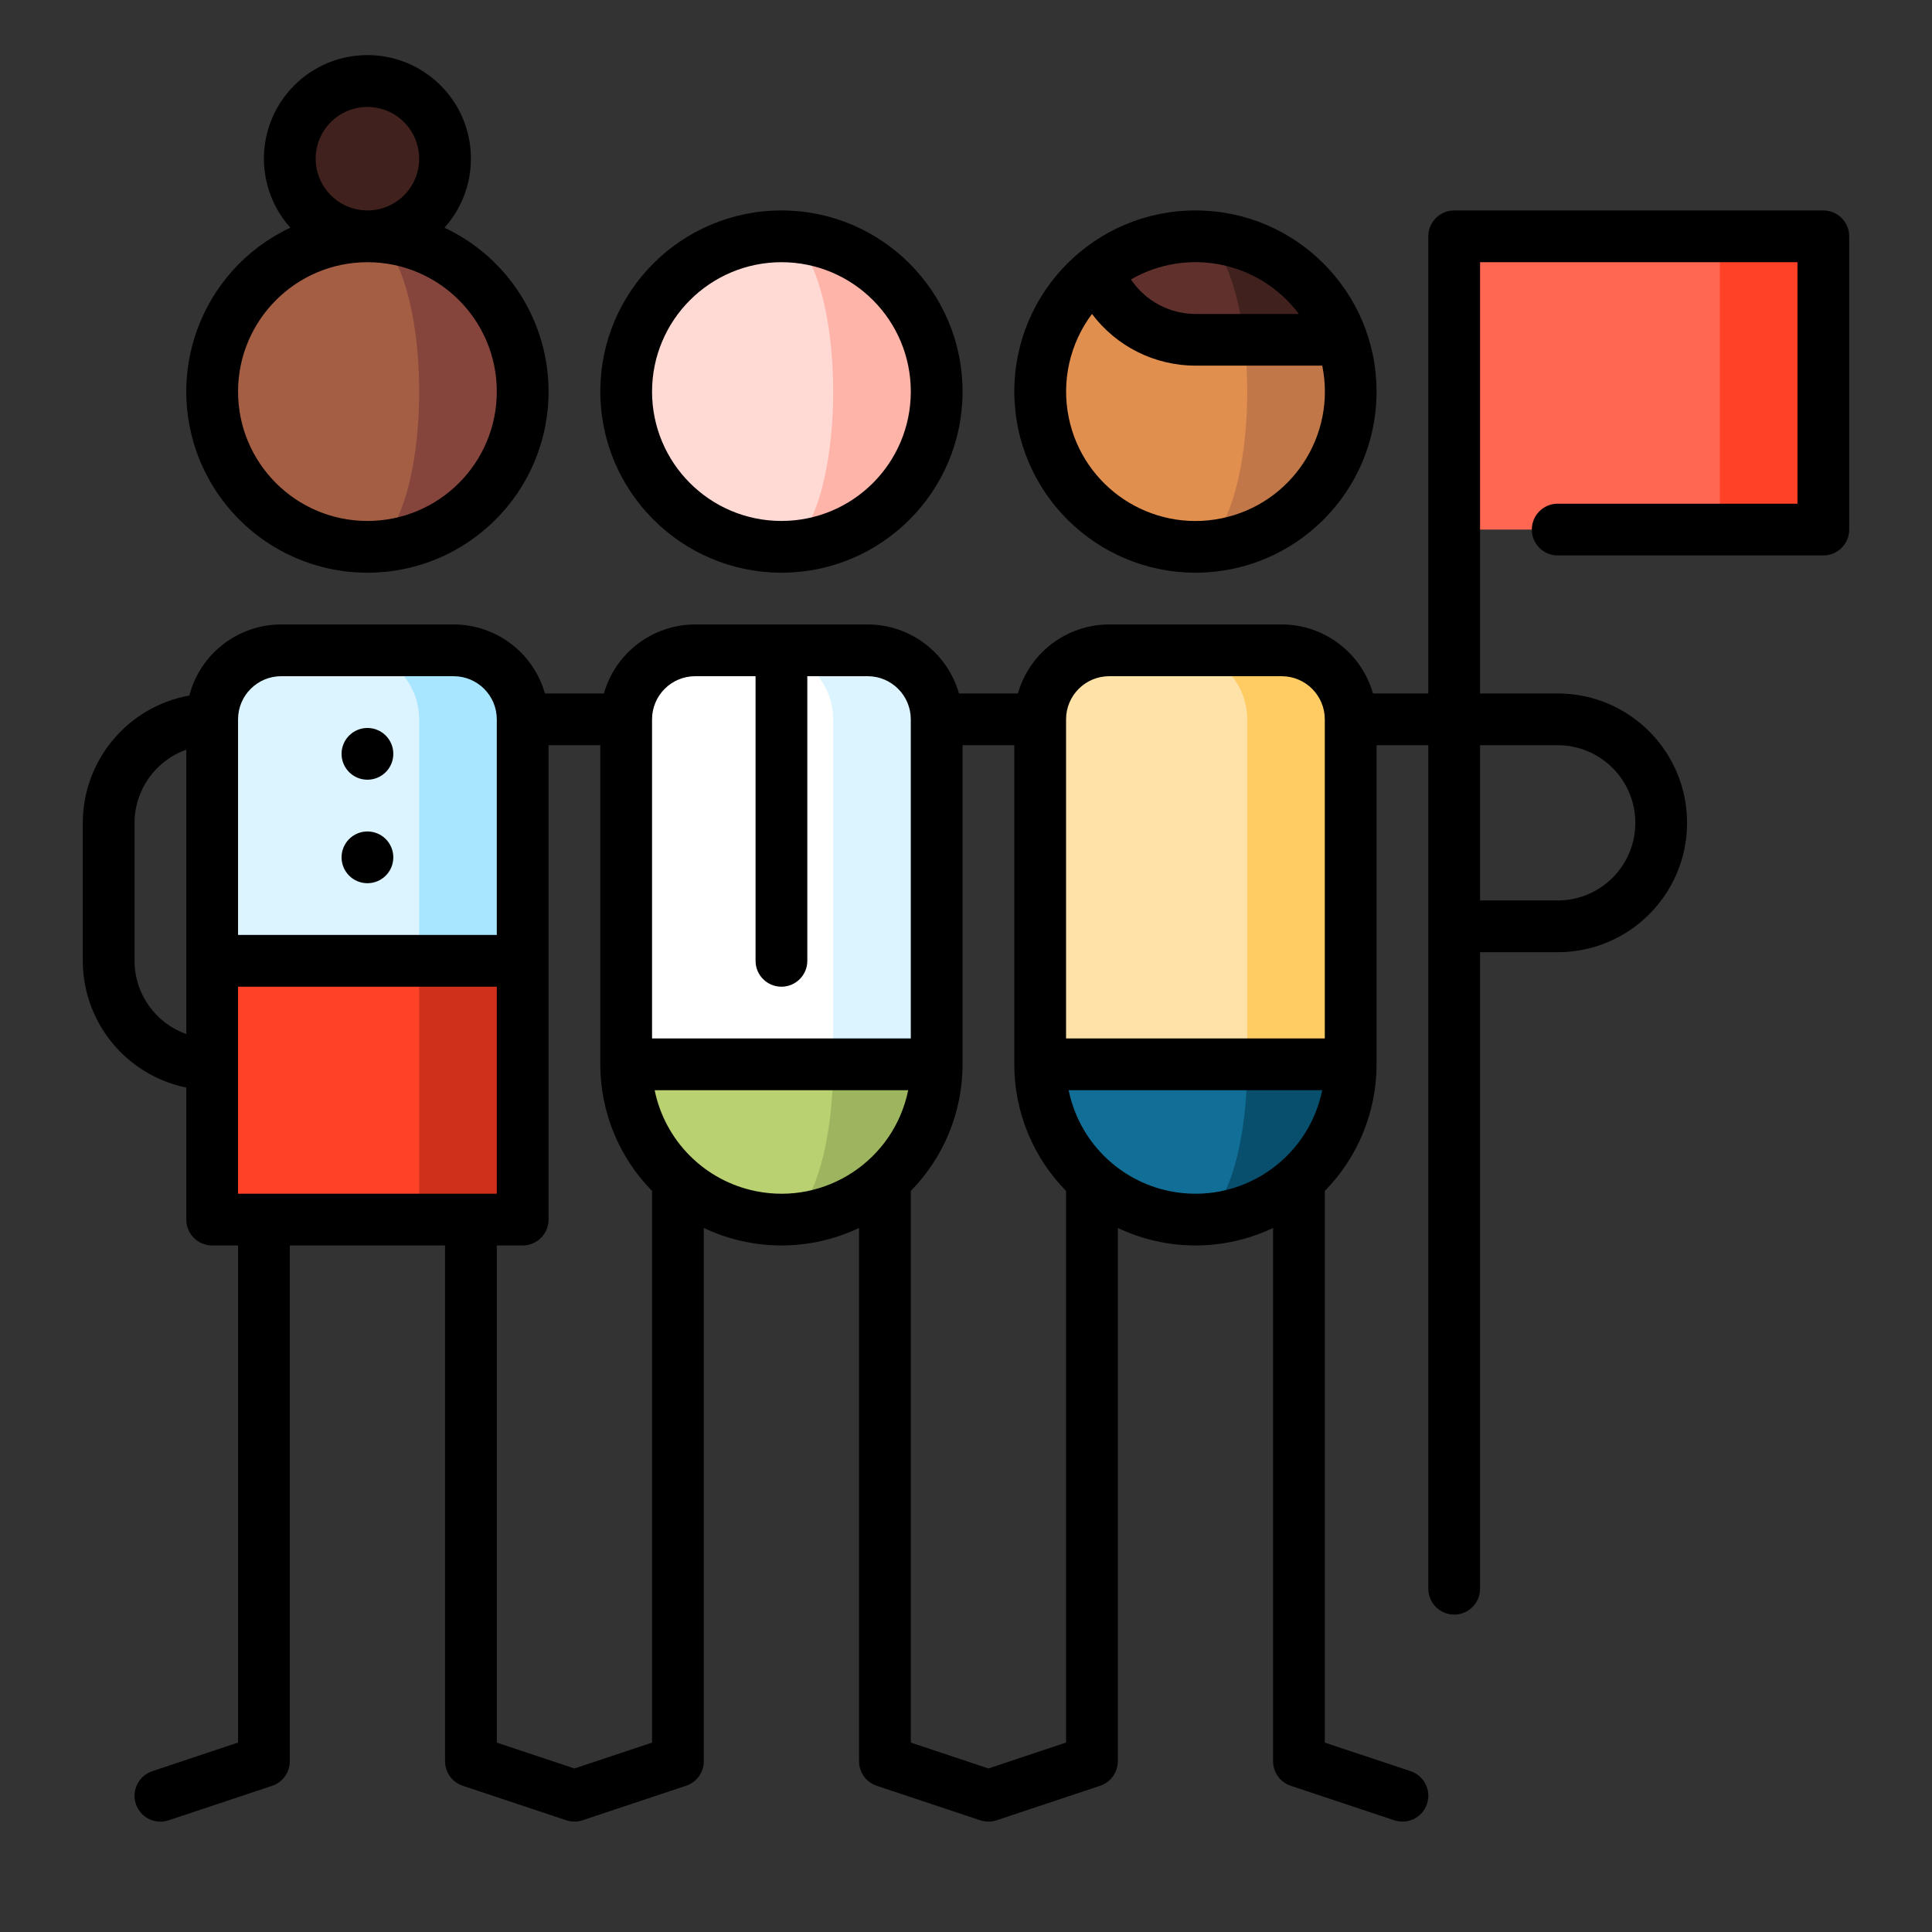
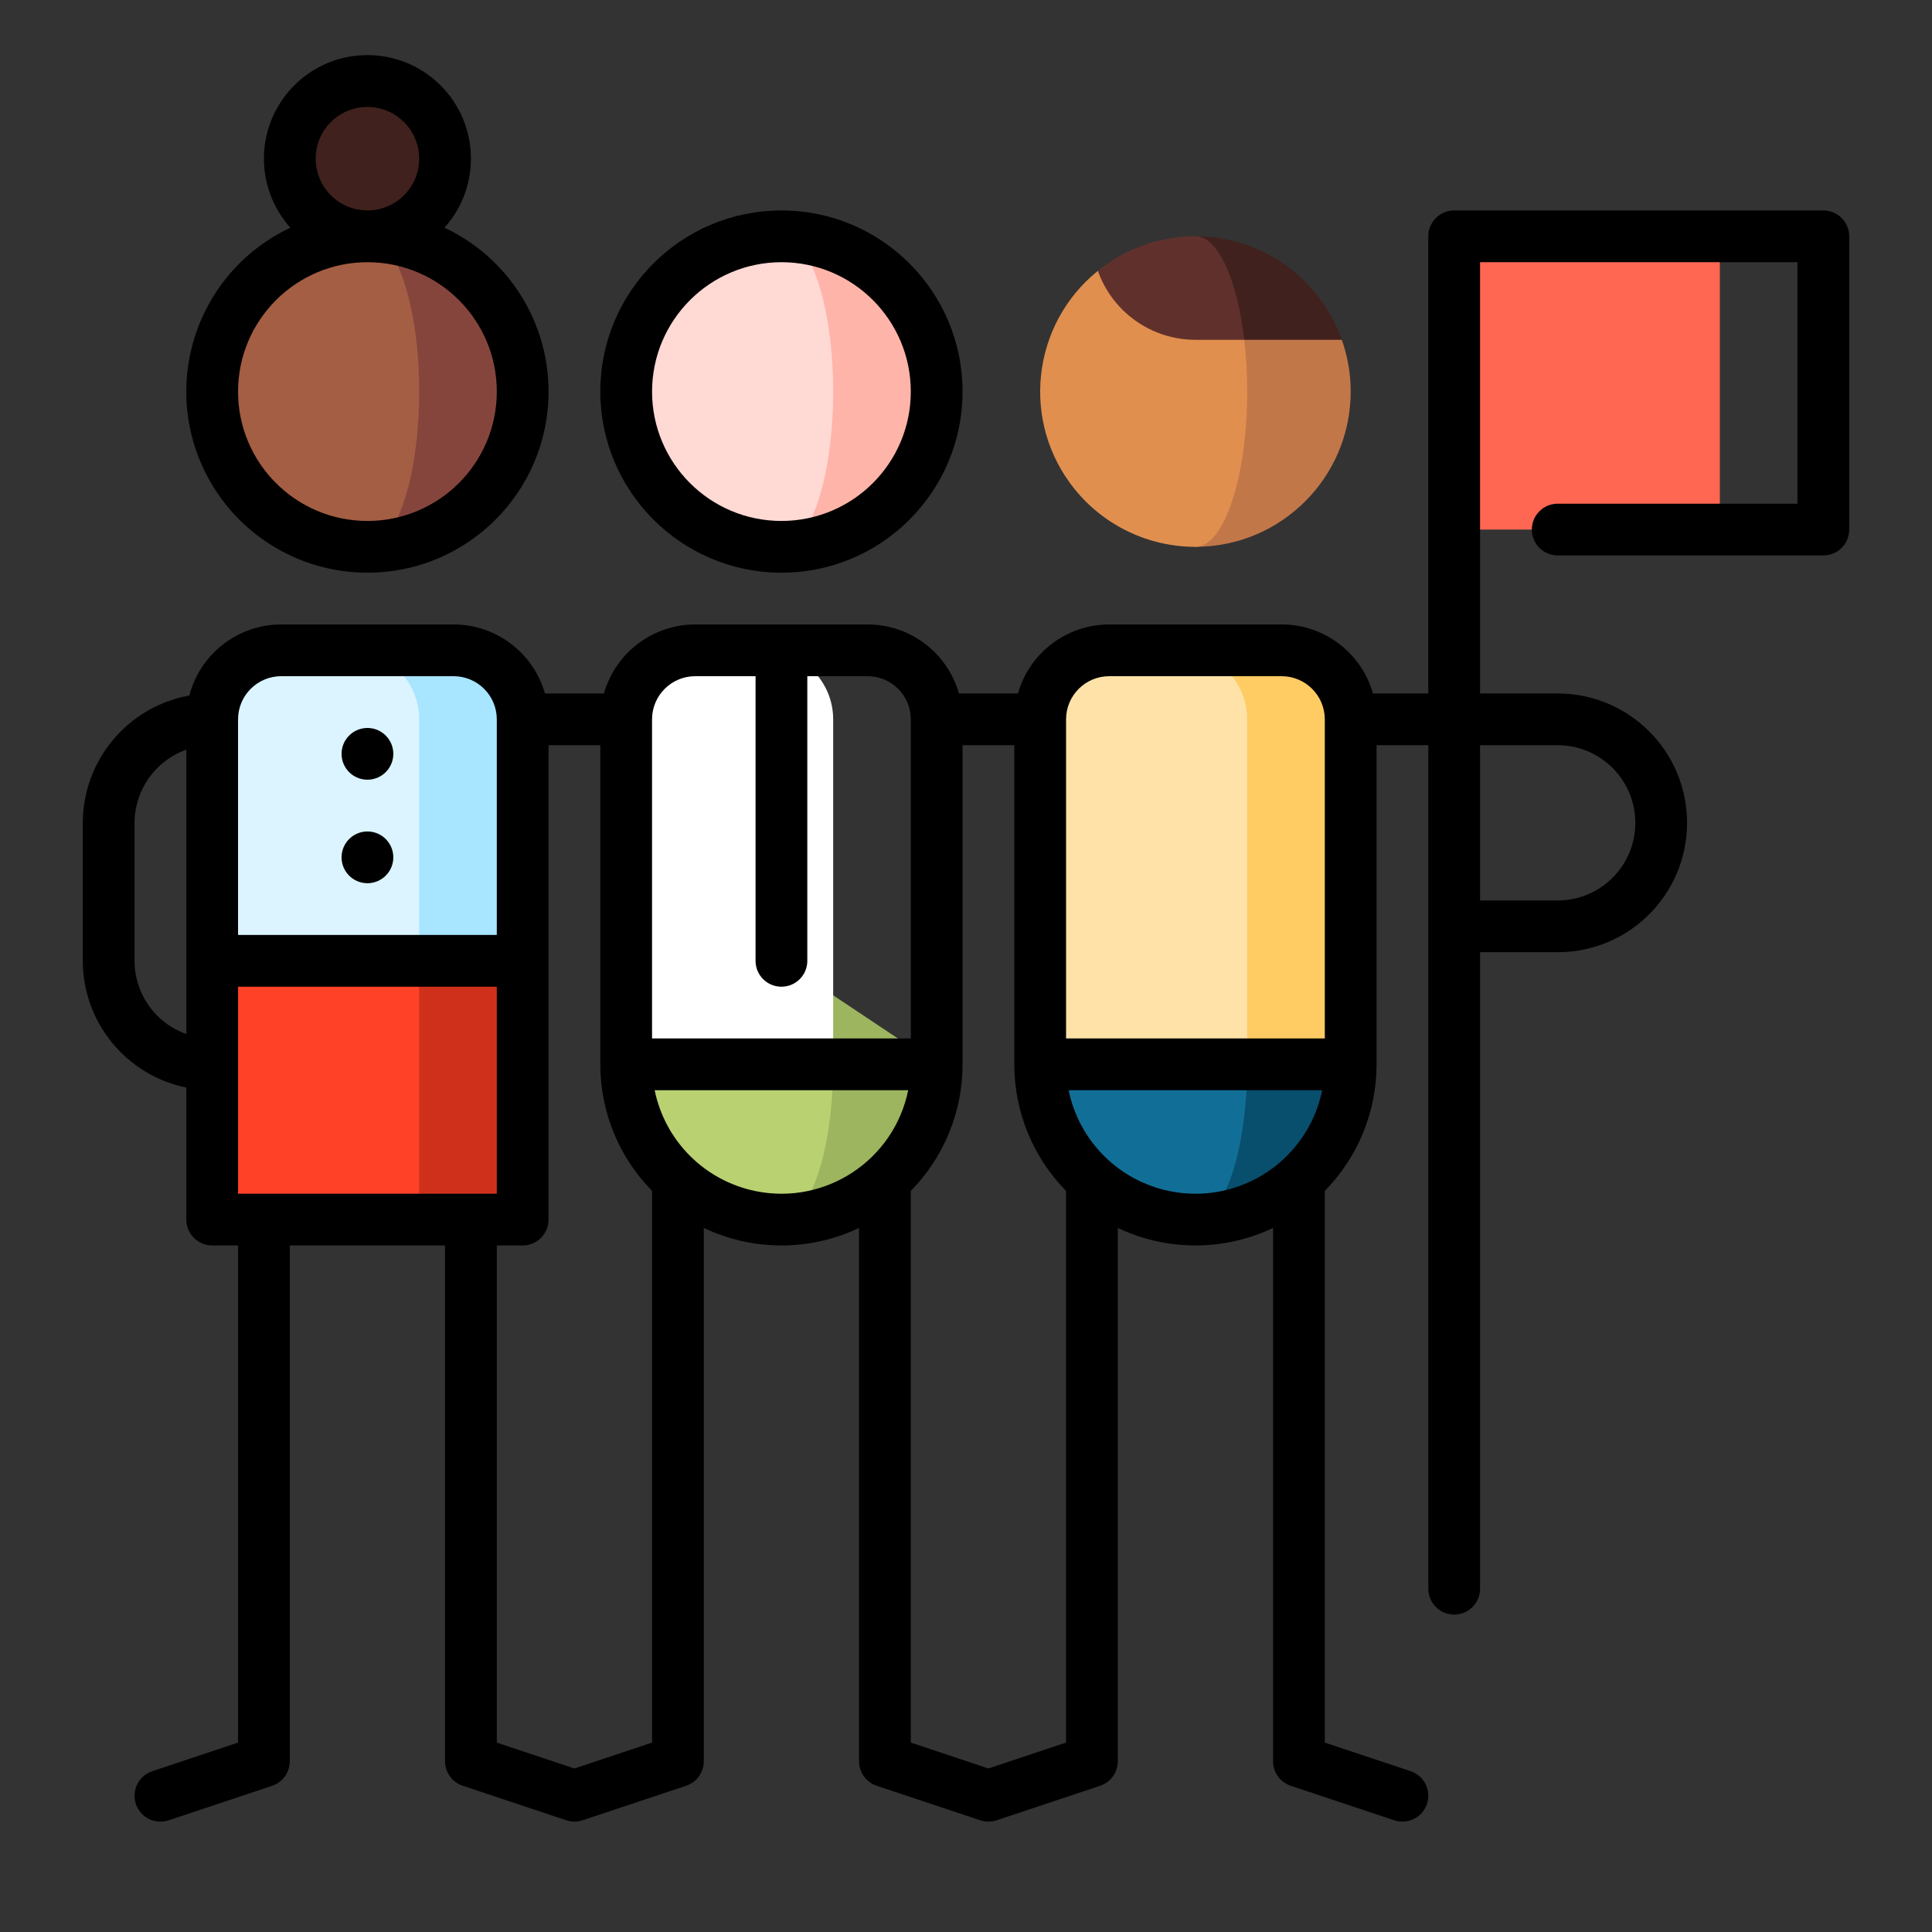
<svg xmlns="http://www.w3.org/2000/svg" id="_レイヤー_1" data-name="レイヤー 1" version="1.1" viewBox="0 0 140 140">
  <rect x="0" y="0" width="140" height="140" fill="#333333" stroke="none" />
  <defs>
    <clipPath id="clippath">
      <rect width="140" height="140" fill="none" stroke-width="0" />
    </clipPath>
  </defs>
  <g id="_グループ_1826" data-name="グループ 1826">
    <g clip-path="url(#clippath)">
      <g id="_グループ_1825" data-name="グループ 1825">
        <path id="_パス_781" data-name="パス 781" d="M56.626,69.625v18.75c6.213,0,11.25-5.037,11.25-11.25h0l-11.25-7.5Z" fill="#9db55f" stroke-width="0" />
        <path id="_パス_782" data-name="パス 782" d="M60.375,77.125l-3.75-7.5-11.25,7.5c0,6.213,5.037,11.25,11.25,11.25h0c2.071,0,3.75-5.037,3.75-11.25" fill="#b9d171" stroke-width="0" />
-         <path id="_パス_783" data-name="パス 783" d="M62.876,47.125h-7.5l5,30h7.5v-25c0-2.761-2.239-5-5-5" fill="#dbf4ff" stroke-width="0" />
        <path id="_パス_784" data-name="パス 784" d="M55.375,47.125h-5c-2.761,0-5,2.239-5,5v25h15v-25c0-2.761-2.239-5-5-5" fill="#fff" stroke-width="0" />
        <path id="_パス_785" data-name="パス 785" d="M56.626,17.124v22.5c6.213,0,11.25-5.037,11.25-11.25s-5.037-11.25-11.25-11.25" fill="#ffb4a9" stroke-width="0" />
        <path id="_パス_786" data-name="パス 786" d="M60.375,28.375c0-6.213-1.679-11.25-3.75-11.25-6.213,0-11.25,5.037-11.25,11.25s5.037,11.25,11.25,11.25c2.071,0,3.75-5.037,3.75-11.25" fill="#ffd9d4" stroke-width="0" />
        <path id="_パス_787" data-name="パス 787" d="M26.625,64.625l3.75,23.75h7.5v-18.75l-11.25-5Z" fill="#cf301b" stroke-width="0" />
        <path id="_パス_788" data-name="パス 788" d="M30.375,64.625l-15,5v18.75h15v-23.75Z" fill="#ff4128" stroke-width="0" />
        <path id="_パス_789" data-name="パス 789" d="M32.875,47.125h-7.5l5,22.5h7.5v-17.5c0-2.761-2.239-5-5-5" fill="#a8e5ff" stroke-width="0" />
        <path id="_パス_790" data-name="パス 790" d="M25.375,47.125h-5c-2.761,0-5,2.239-5,5v17.5h15v-17.5c0-2.761-2.239-5-5-5" fill="#dbf4ff" stroke-width="0" />
        <path id="_パス_791" data-name="パス 791" d="M26.625,17.124v22.5c6.213,0,11.25-5.037,11.25-11.25s-5.037-11.25-11.25-11.25" fill="#85453d" stroke-width="0" />
        <path id="_パス_792" data-name="パス 792" d="M30.375,28.375c0-6.213-1.679-11.25-3.75-11.25-6.213,0-11.25,5.037-11.25,11.25s5.037,11.25,11.25,11.25c2.071,0,3.75-5.037,3.75-11.25" fill="#a45e43" stroke-width="0" />
        <path id="_パス_793" data-name="パス 793" d="M26.625,5.875c3.107,0,5.625,2.517,5.626,5.624s-2.517,5.625-5.624,5.626c-3.107,0-5.625-2.517-5.626-5.624h0c0-3.107,2.518-5.625,5.624-5.626" fill="#40211d" stroke-width="0" />
        <path id="_パス_794" data-name="パス 794" d="M86.626,69.625v18.75c6.213,0,11.25-5.037,11.25-11.25h0l-11.25-7.5Z" fill="#084f6d" stroke-width="0" />
        <path id="_パス_795" data-name="パス 795" d="M90.376,77.125l-3.75-7.5-11.25,7.5c0,6.213,5.037,11.25,11.25,11.25h0c2.071,0,3.75-5.037,3.75-11.25" fill="#116f97" stroke-width="0" />
        <path id="_パス_796" data-name="パス 796" d="M92.876,47.125h-7.5l5,30h7.5v-25c0-2.761-2.239-5-5-5" fill="#ffcb63" stroke-width="0" />
        <path id="_パス_797" data-name="パス 797" d="M85.376,47.125h-5c-2.761,0-5,2.239-5,5v25h15v-25c0-2.761-2.239-5-5-5" fill="#ffe2a8" stroke-width="0" />
        <path id="_パス_798" data-name="パス 798" d="M97.233,24.624l-10.607-5v20c6.214-.001,11.251-5.04,11.25-11.254,0-1.276-.218-2.543-.643-3.746" fill="#c27749" stroke-width="0" />
        <path id="_パス_799" data-name="パス 799" d="M86.626,17.124l3.536,7.5h7.072c-1.59-4.495-5.84-7.5-10.608-7.5" fill="#40211d" stroke-width="0" />
        <path id="_パス_800" data-name="パス 800" d="M90.162,24.626l-10.607-5c-4.833,3.904-5.586,10.986-1.683,15.819,2.136,2.645,5.355,4.182,8.755,4.181,2.071,0,3.75-5.037,3.75-11.25.002-1.253-.07-2.505-.214-3.75" fill="#e18f4e" stroke-width="0" />
        <path id="_パス_801" data-name="パス 801" d="M86.626,24.624h3.536c-.515-4.369-1.9-7.5-3.536-7.5-2.575-.004-5.072.879-7.072,2.5,1.06,2.997,3.893,5,7.072,5" fill="#60312c" stroke-width="0" />
-         <path id="_パス_802" data-name="パス 802" d="M124.626,17.124l-7.5,10.625,7.5,10.626h7.5v-21.251h-7.5Z" fill="#ff4128" stroke-width="0" />
        <rect id="_長方形_861" data-name="長方形 861" x="105.376" y="17.125" width="19.25" height="21.25" fill="#ff6753" stroke-width="0" />
        <path id="_パス_803" data-name="パス 803" d="M56.625,41.5c7.249,0,13.125-5.876,13.125-13.125s-5.876-13.125-13.125-13.125-13.125,5.876-13.125,13.125h0c.008,7.245,5.88,13.117,13.125,13.125M56.625,19c5.178,0,9.375,4.197,9.375,9.375s-4.197,9.375-9.375,9.375-9.375-4.197-9.375-9.375c.006-5.175,4.2-9.369,9.375-9.375" fill="#000" stroke-width="0" />
        <path id="_パス_804" data-name="パス 804" d="M26.625,41.5c7.248.002,13.124-5.873,13.126-13.12.001-5.087-2.938-9.716-7.542-11.88,2.765-3.084,2.507-7.826-.577-10.591-3.084-2.765-7.826-2.507-10.591.577-2.555,2.849-2.555,7.165,0,10.014-6.559,3.082-9.378,10.899-6.296,17.458,2.163,4.604,6.793,7.543,11.88,7.542M22.875,11.5c0-2.071,1.679-3.75,3.75-3.75s3.75,1.679,3.75,3.75-1.679,3.75-3.75,3.75c-2.07-.002-3.748-1.68-3.75-3.75M26.625,19c5.178,0,9.375,4.197,9.375,9.375s-4.197,9.375-9.375,9.375-9.375-4.197-9.375-9.375c.006-5.175,4.2-9.369,9.375-9.375" fill="#000" stroke-width="0" />
        <path id="_パス_805" data-name="パス 805" d="M26.625,52.751c1.036,0,1.875.838,1.876,1.874,0,1.036-.838,1.875-1.874,1.876s-1.875-.838-1.876-1.874h0c0-1.036.839-1.875,1.874-1.876" fill="#000" stroke-width="0" />
        <path id="_パス_806" data-name="パス 806" d="M26.625,60.251c1.036,0,1.875.838,1.876,1.874,0,1.036-.838,1.875-1.874,1.876s-1.875-.838-1.876-1.874h0c0-1.036.839-1.875,1.874-1.876" fill="#000" stroke-width="0" />
-         <path id="_パス_807" data-name="パス 807" d="M86.626,41.5c7.249,0,13.125-5.876,13.125-13.125s-5.876-13.125-13.125-13.125-13.125,5.876-13.125,13.125h0c.008,7.245,5.88,13.117,13.125,13.125M94.126,22.75h-7.5c-1.877-.003-3.629-.94-4.673-2.5,4.104-2.367,9.33-1.294,12.168,2.5M79.129,22.75c1.773,2.357,4.55,3.745,7.5,3.747h9.186c1.038,5.073-2.233,10.027-7.306,11.065-5.073,1.038-10.027-2.233-11.065-7.306-.538-2.628.076-5.36,1.685-7.506" fill="#000" stroke-width="0" />
        <path id="_パス_808" data-name="パス 808" d="M132.126,15.25h-26.75c-1.036,0-1.875.838-1.876,1.874h0v33.126h-4.011c-.842-2.956-3.54-4.996-6.613-5h-12.5c-3.073.004-5.771,2.044-6.613,5h-4.274c-.842-2.956-3.54-4.996-6.613-5h-12.5c-3.073.004-5.771,2.044-6.613,5h-4.275c-.842-2.956-3.54-4.996-6.613-5h-12.5c-3.131.004-5.865,2.12-6.655,5.15-4.464.806-7.713,4.689-7.72,9.225v10c.006,4.453,3.138,8.289,7.5,9.186v9.564c0,1.036.839,1.875,1.875,1.875h1.875v36.024l-6.218,2.076c-.983.327-1.514,1.389-1.186,2.372.328.983,1.389,1.514,2.372,1.186l7.5-2.5c.767-.256,1.283-.974,1.282-1.782v-37.376h11.25v37.375c0,.807.516,1.524,1.282,1.779l7.5,2.5c.385.128.801.128,1.186,0l7.5-2.5c.765-.255,1.282-.971,1.282-1.778v-38.644c3.559,1.692,7.691,1.692,11.25,0v38.644c0,.807.516,1.524,1.282,1.779l7.5,2.5c.385.128.801.128,1.186,0l7.5-2.5c.766-.255,1.282-.972,1.282-1.779v-38.644c3.559,1.692,7.691,1.692,11.25,0v38.644c0,.807.516,1.524,1.282,1.779l7.5,2.5c.983.327,2.044-.203,2.372-1.186.327-.983-.203-2.044-1.186-2.372l-6.218-2.072v-39.976c2.405-2.447,3.752-5.742,3.75-9.173v-23.126h3.75v61.126c0,1.036.839,1.875,1.875,1.875s1.875-.839,1.875-1.875v-46.125h5.625c5.178,0,9.375-4.197,9.375-9.375s-4.197-9.375-9.375-9.375h-5.625v-31.251h23v17.5h-17.374c-1.036,0-1.875.839-1.875,1.875s.839,1.875,1.875,1.875h19.25c1.035,0,1.874-.84,1.874-1.875v-21.25c0-1.035-.839-1.874-1.874-1.875M80.376,49h12.5c1.725.002,3.122,1.4,3.124,3.125v23.125h-18.749v-23.125c.002-1.725,1.4-3.123,3.125-3.125M50.376,49h4.375v20.626c0,1.036.839,1.875,1.875,1.875s1.875-.839,1.875-1.875v-20.626h4.375c1.725.002,3.122,1.4,3.124,3.125v23.125h-18.75v-23.125c.002-1.725,1.4-3.123,3.125-3.125M17.25,71.5h18.75v15h-18.75v-15ZM20.375,49h12.5c1.725.002,3.123,1.4,3.125,3.125v15.625h-18.75v-15.625c.002-1.725,1.4-3.123,3.125-3.125M9.75,69.626v-10c.004-2.382,1.505-4.504,3.75-5.3v20.605c-2.245-.796-3.746-2.918-3.75-5.3M41.625,128.15l-5.625-1.875v-36.025h1.875c1.036,0,1.875-.839,1.875-1.875h0v-34.375h3.75v23.125c-.002,3.431,1.345,6.726,3.75,9.173v39.976l-5.625,1.876ZM47.439,79.001h18.373c-1.036,5.074-5.988,8.347-11.062,7.311-3.682-.752-6.559-3.629-7.311-7.311M71.626,128.15l-5.626-1.875v-39.976c2.405-2.447,3.752-5.742,3.75-9.173v-23.126h3.75v23.125c-.002,3.431,1.345,6.726,3.75,9.173v39.976l-5.624,1.876ZM77.44,79.001h18.372c-1.036,5.074-5.988,8.347-11.062,7.311-3.682-.752-6.559-3.629-7.311-7.311M112.876,54.001c3.107,0,5.625,2.518,5.625,5.625s-2.518,5.625-5.625,5.625h-5.625v-11.251h5.625Z" fill="#000" stroke-width="0" />
      </g>
    </g>
  </g>
</svg>